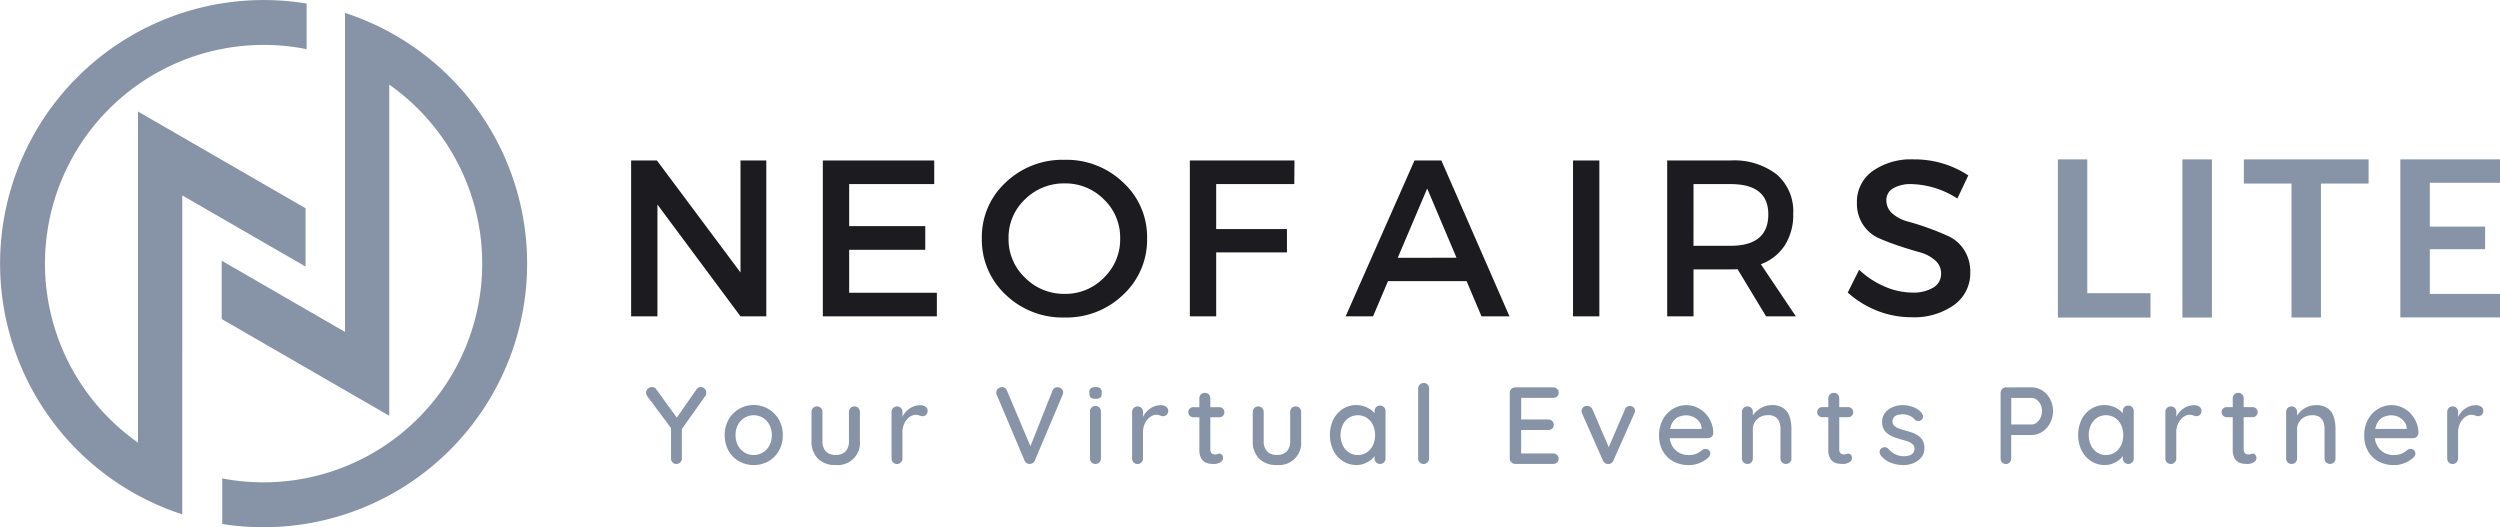
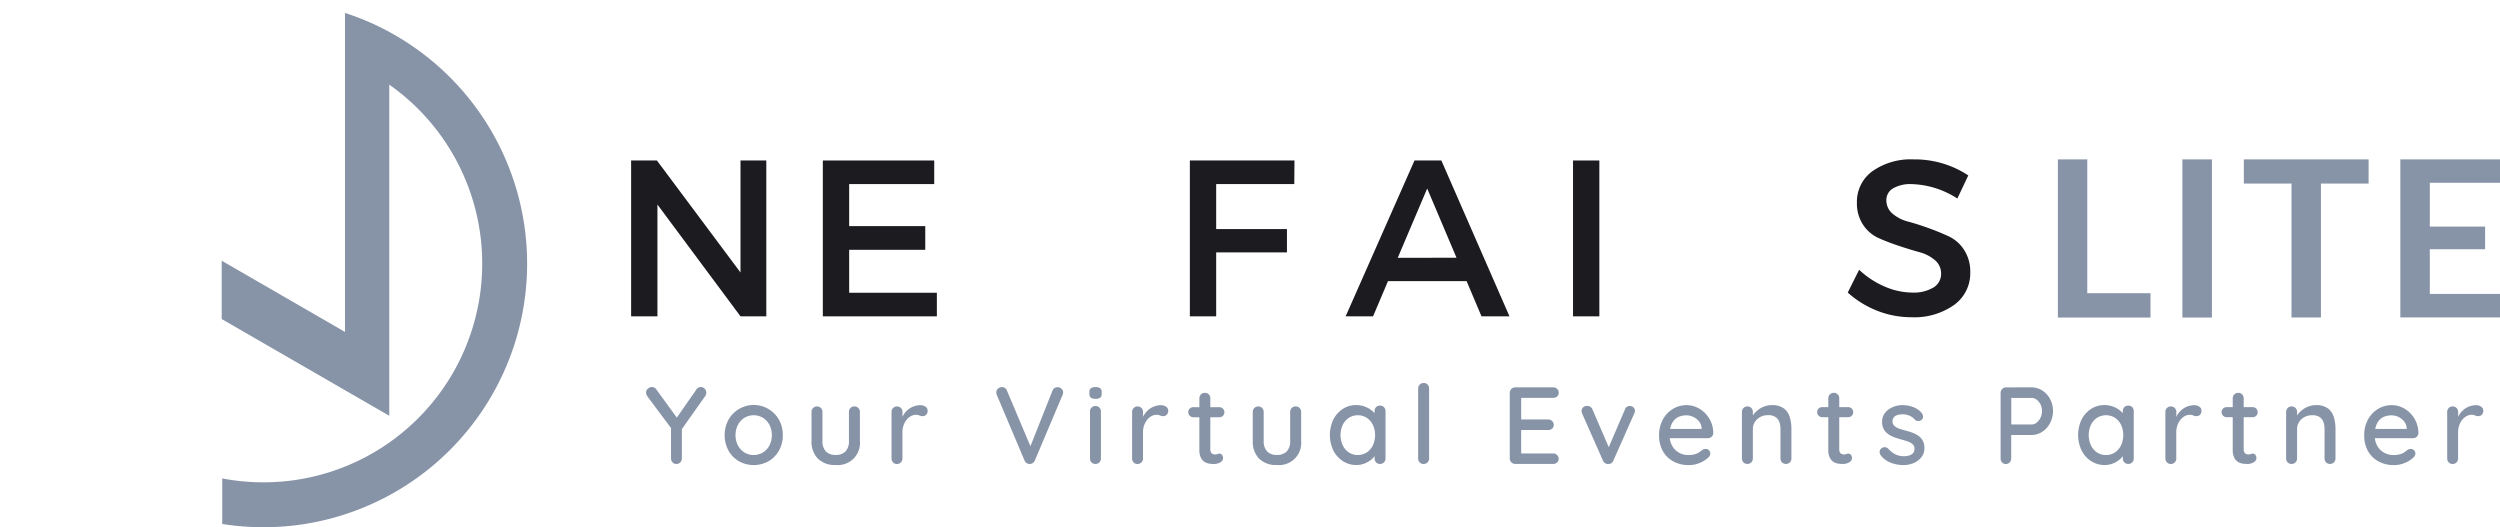
<svg xmlns="http://www.w3.org/2000/svg" width="205.5" height="43.329" viewBox="0 0 205.5 43.329">
  <defs>
    <clipPath id="clip-path">
      <path id="Path_191" data-name="Path 191" d="M124.855,97.281h25.3v42.454h-25.3Zm0,0" transform="translate(-124.855 -97.281)" fill="#8793a7" />
    </clipPath>
    <clipPath id="clip-path-2">
      <path id="Path_193" data-name="Path 193" d="M177,100h25.29v42.39H177Zm0,0" transform="translate(-177 -100)" fill="#8793a7" />
    </clipPath>
  </defs>
  <g id="Group_1034" data-name="Group 1034" transform="translate(4891 -19383)">
    <g id="Group_363" data-name="Group 363" transform="translate(-4891 19383)">
      <g id="Group_336" data-name="Group 336" clip-path="url(#clip-path)">
-         <path id="Path_190" data-name="Path 190" d="M146.506,100.961a18.083,18.083,0,0,1,3.533.348l0-3.748a21.669,21.669,0,0,0-13.861,40.426v0l.172.09.1.051c.1.05.19.1.286.149l.112.055.281.139.131.061q.184.087.369.17c.1.045.2.089.3.131l.138.06q.152.065.3.126l.124.05c.111.045.222.088.334.13l.1.036c.128.049.257.095.386.141l.053.019.109.038h0l.346.118V113.33l10.135,5.851v-4.793l-13.774-7.953v27.217a17.978,17.978,0,0,1,10.331-32.691" transform="translate(-124.836 -97.269)" fill="#8793a7" />
-       </g>
+         </g>
      <g id="Group_337" data-name="Group 337" transform="translate(18.039 0.94)" clip-path="url(#clip-path-2)">
        <path id="Path_192" data-name="Path 192" d="M191.318,101.915v0q-.756-.411-1.549-.761c-.031-.015-.063-.028-.095-.042-.093-.04-.187-.081-.28-.12l-.157-.065c-.081-.034-.162-.068-.245-.1l-.216-.084c-.066-.026-.132-.051-.2-.075q-.211-.079-.422-.154c-.16-.055-.319-.109-.478-.161v26.221l-10.135-5.853v4.793l13.774,7.953V106.25a17.98,17.98,0,0,1-13.73,32.367v3.745a21.669,21.669,0,0,0,13.73-40.446" transform="translate(-177.356 -100.231)" fill="#8793a7" />
      </g>
    </g>
    <g id="Group_1036" data-name="Group 1036" transform="translate(0 4.181)">
      <g id="Group_1032" data-name="Group 1032" transform="translate(-4839.122 19391.92)">
        <g id="Group_340" data-name="Group 340" transform="translate(0 0.091)">
          <g id="Group_339" data-name="Group 339">
            <g id="Group_338" data-name="Group 338">
              <path id="Path_194" data-name="Path 194" d="M14.285-11.344H12.163l-6.828-9.19v9.19H3.172V-24.156H5.293l6.87,9.207v-9.207h2.121Zm0,0" transform="translate(-3.172 24.156)" fill="#1c1b20" />
            </g>
          </g>
        </g>
        <g id="Group_343" data-name="Group 343" transform="translate(15.759 0.091)">
          <g id="Group_342" data-name="Group 342">
            <g id="Group_341" data-name="Group 341">
              <path id="Path_195" data-name="Path 195" d="M12.329-22.217H5.336v3.456h6.256v1.947H5.336v3.53h7.209v1.939H3.172V-24.156h9.157Zm0,0" transform="translate(-3.172 24.156)" fill="#1c1b20" />
            </g>
          </g>
        </g>
        <g id="Group_346" data-name="Group 346" transform="translate(28.829 0.034)">
          <g id="Group_345" data-name="Group 345" transform="translate(0 0)">
            <g id="Group_344" data-name="Group 344">
-               <path id="Path_196" data-name="Path 196" d="M3.12-22.4a6.752,6.752,0,0,1,4.831-1.865A6.735,6.735,0,0,1,12.783-22.4a6.078,6.078,0,0,1,1.964,4.6,6.15,6.15,0,0,1-1.964,4.624,6.712,6.712,0,0,1-4.831,1.873A6.732,6.732,0,0,1,3.12-13.178,6.158,6.158,0,0,1,1.164-17.8,6.085,6.085,0,0,1,3.12-22.4Zm4.856.075a4.538,4.538,0,0,0-3.265,1.309A4.3,4.3,0,0,0,3.36-17.8,4.335,4.335,0,0,0,4.719-14.57a4.5,4.5,0,0,0,3.249,1.326,4.405,4.405,0,0,0,3.224-1.326A4.366,4.366,0,0,0,12.534-17.8a4.32,4.32,0,0,0-1.343-3.215,4.431,4.431,0,0,0-3.215-1.31Zm0,0" transform="translate(-1.163 24.266)" fill="#1c1b20" />
-             </g>
+               </g>
          </g>
        </g>
        <g id="Group_349" data-name="Group 349" transform="translate(45.928 0.091)">
          <g id="Group_348" data-name="Group 348">
            <g id="Group_347" data-name="Group 347">
              <path id="Path_197" data-name="Path 197" d="M11.757-22.217H5.336v3.7h5.817V-16.6H5.336v5.254H3.172V-24.156h8.6Zm0,0" transform="translate(-3.172 24.156)" fill="#1c1b20" />
            </g>
          </g>
        </g>
        <g id="Group_352" data-name="Group 352" transform="translate(58.733 0.091)">
          <g id="Group_351" data-name="Group 351">
            <g id="Group_350" data-name="Group 350">
              <path id="Path_198" data-name="Path 198" d="M9.975-14.237H3.512L2.285-11.344H.031l5.66-12.812H7.9l5.6,12.812H11.2Zm-.829-1.923L6.735-21.852l-2.42,5.693Zm0,0" transform="translate(-0.031 24.156)" fill="#1c1b20" />
            </g>
          </g>
        </g>
        <g id="Group_355" data-name="Group 355" transform="translate(77.425 0.091)">
          <g id="Group_354" data-name="Group 354">
            <g id="Group_353" data-name="Group 353">
              <path id="Path_199" data-name="Path 199" d="M5.336-11.344H3.172V-24.156H5.336Zm0,0" transform="translate(-3.172 24.156)" fill="#1c1b20" />
            </g>
          </g>
        </g>
        <g id="Group_358" data-name="Group 358" transform="translate(85.165 0.091)">
          <g id="Group_357" data-name="Group 357">
            <g id="Group_356" data-name="Group 356">
-               <path id="Path_200" data-name="Path 200" d="M11.3-11.344,8.956-15.223c-.122.012-.315.017-.58.017H5.336v3.862H3.172V-24.156h5.2a5.72,5.72,0,0,1,3.8,1.144,3.994,3.994,0,0,1,1.36,3.232,4.663,4.663,0,0,1-.688,2.594,3.991,3.991,0,0,1-1.972,1.558l2.876,4.284Zm-5.966-5.8H8.376q3.108,0,3.108-2.586,0-2.486-3.108-2.486H5.336Zm0,0" transform="translate(-3.172 24.156)" fill="#1c1b20" />
-             </g>
+               </g>
          </g>
        </g>
        <g id="Group_361" data-name="Group 361" transform="translate(100.007 0)">
          <g id="Group_360" data-name="Group 360" transform="translate(0 0)">
            <g id="Group_359" data-name="Group 359">
              <path id="Path_201" data-name="Path 201" d="M6.311-24.331A7.98,7.98,0,0,1,10.8-23.014l-.9,1.9A7.273,7.273,0,0,0,6.145-22.3a2.856,2.856,0,0,0-1.525.348,1.1,1.1,0,0,0-.555.986,1.416,1.416,0,0,0,.505,1.093,3.156,3.156,0,0,0,1.285.655q.771.208,1.666.53c.6.215,1.152.443,1.666.68a3.014,3.014,0,0,1,1.268,1.119,3.242,3.242,0,0,1,.506,1.84,3.2,3.2,0,0,1-1.343,2.693,5.669,5.669,0,0,1-3.489,1A7.622,7.622,0,0,1,3.286-11.9,8,8,0,0,1,.891-13.384l.936-1.873a7.186,7.186,0,0,0,2.129,1.392,5.811,5.811,0,0,0,2.213.481A3.188,3.188,0,0,0,7.934-13.8a1.3,1.3,0,0,0,.63-1.144,1.417,1.417,0,0,0-.514-1.11,3.2,3.2,0,0,0-1.285-.655Q6-16.922,5.1-17.221t-1.665-.638a3.024,3.024,0,0,1-1.276-1.086,3.147,3.147,0,0,1-.514-1.823,3.093,3.093,0,0,1,1.276-2.594A5.483,5.483,0,0,1,6.311-24.331Zm0,0" transform="translate(-0.891 24.332)" fill="#1c1b20" />
            </g>
          </g>
        </g>
      </g>
      <path id="Path_1456" data-name="Path 1456" d="M13.66,15.931a.435.435,0,0,1,.314.134.441.441,0,0,1,.136.327.538.538,0,0,1-.019.141.47.47,0,0,1-.064.138l-2.065,2.917.142-.531V21.8a.442.442,0,0,1-.132.325.421.421,0,0,1-.307.132.435.435,0,0,1-.322-.132.444.444,0,0,1-.13-.325V19.127l.065.263L9.294,16.731a.639.639,0,0,1-.1-.182.521.521,0,0,1-.029-.164.4.4,0,0,1,.157-.327.509.509,0,0,1,.322-.127.451.451,0,0,1,.369.209l1.795,2.47-.211-.031,1.689-2.425A.451.451,0,0,1,13.66,15.931ZM20.4,19.89a2.52,2.52,0,0,1-.318,1.275,2.319,2.319,0,0,1-.858.869,2.5,2.5,0,0,1-2.424,0,2.324,2.324,0,0,1-.86-.869,2.71,2.71,0,0,1,0-2.553,2.383,2.383,0,0,1,4.142,0A2.524,2.524,0,0,1,20.4,19.89Zm-.9,0a1.777,1.777,0,0,0-.2-.857,1.494,1.494,0,0,0-.535-.575,1.475,1.475,0,0,0-1.51,0,1.5,1.5,0,0,0-.538.575,1.769,1.769,0,0,0-.2.857,1.749,1.749,0,0,0,.2.848,1.5,1.5,0,0,0,.538.575,1.475,1.475,0,0,0,1.51,0,1.494,1.494,0,0,0,.535-.575A1.757,1.757,0,0,0,19.5,19.89Zm6.789-2.364a.43.43,0,0,1,.323.132.45.45,0,0,1,.127.325v2.369a1.82,1.82,0,0,1-1.993,1.988,1.961,1.961,0,0,1-1.467-.527,2,2,0,0,1-.517-1.461V17.982a.448.448,0,0,1,.128-.325.46.46,0,0,1,.644,0,.45.45,0,0,1,.127.325v2.369a1.214,1.214,0,0,0,.278.872,1.067,1.067,0,0,0,.806.289,1.08,1.08,0,0,0,.815-.289,1.214,1.214,0,0,0,.278-.872V17.982a.45.45,0,0,1,.127-.325A.43.43,0,0,1,26.293,17.525Zm3.5,4.733a.43.43,0,0,1-.323-.132.45.45,0,0,1-.127-.325V17.982a.448.448,0,0,1,.128-.325.46.46,0,0,1,.644,0,.45.45,0,0,1,.127.325V19l-.085-.394a1.628,1.628,0,0,1,.223-.464,1.712,1.712,0,0,1,.355-.377,1.6,1.6,0,0,1,.992-.34.687.687,0,0,1,.408.124.371.371,0,0,1,.174.313.45.45,0,0,1-.126.354.412.412,0,0,1-.279.111.623.623,0,0,1-.265-.057.7.7,0,0,0-.295-.057.842.842,0,0,0-.388.1,1.166,1.166,0,0,0-.357.292,1.528,1.528,0,0,0-.26.454,1.658,1.658,0,0,0-.1.584V21.8a.448.448,0,0,1-.128.325A.43.43,0,0,1,29.793,22.258Zm13.192-6.312a.472.472,0,0,1,.327.123.4.4,0,0,1,.136.309.533.533,0,0,1-.045.2L41.12,21.966a.473.473,0,0,1-.19.22.429.429,0,0,1-.486-.007.448.448,0,0,1-.172-.207l-2.279-5.389a.349.349,0,0,1-.031-.1.571.571,0,0,1-.009-.1.39.39,0,0,1,.155-.331.5.5,0,0,1,.3-.117.438.438,0,0,1,.421.3l2.063,4.883-.263,0,1.943-4.895A.433.433,0,0,1,42.985,15.946Zm3.57,5.853a.454.454,0,0,1-.126.328.462.462,0,0,1-.643,0,.445.445,0,0,1-.13-.328V17.948a.445.445,0,0,1,.13-.328.462.462,0,0,1,.643,0,.454.454,0,0,1,.126.328ZM46.1,16.9a.6.6,0,0,1-.378-.094.388.388,0,0,1-.117-.319v-.144a.361.361,0,0,1,.126-.315.651.651,0,0,1,.378-.09.621.621,0,0,1,.387.094.376.376,0,0,1,.117.31v.144a.379.379,0,0,1-.121.324A.667.667,0,0,1,46.1,16.9Zm3.464,5.362a.43.43,0,0,1-.323-.132.45.45,0,0,1-.127-.325V17.982a.448.448,0,0,1,.128-.325.46.46,0,0,1,.644,0,.45.45,0,0,1,.127.325V19l-.085-.394a1.628,1.628,0,0,1,.223-.464,1.712,1.712,0,0,1,.355-.377,1.6,1.6,0,0,1,.992-.34.687.687,0,0,1,.408.124.371.371,0,0,1,.174.313.45.45,0,0,1-.126.354.412.412,0,0,1-.279.111.623.623,0,0,1-.265-.057.7.7,0,0,0-.295-.057.842.842,0,0,0-.388.1,1.166,1.166,0,0,0-.357.292,1.528,1.528,0,0,0-.26.454,1.658,1.658,0,0,0-.1.584V21.8a.448.448,0,0,1-.128.325A.43.43,0,0,1,49.56,22.258Zm4.593-4.674h2.121a.413.413,0,0,1,.421.421.388.388,0,0,1-.12.29.414.414,0,0,1-.3.117H54.153a.415.415,0,0,1-.421-.421.387.387,0,0,1,.121-.29A.415.415,0,0,1,54.153,17.584ZM55.1,16.41a.419.419,0,0,1,.319.132.456.456,0,0,1,.124.325v4.175a.523.523,0,0,0,.056.264.3.3,0,0,0,.15.133.522.522,0,0,0,.195.037.429.429,0,0,0,.175-.035.446.446,0,0,1,.182-.035.262.262,0,0,1,.2.1.394.394,0,0,1,.089.271.4.4,0,0,1-.232.345.981.981,0,0,1-.506.136,3.1,3.1,0,0,1-.362-.025,1.038,1.038,0,0,1-.4-.135.853.853,0,0,1-.319-.35,1.436,1.436,0,0,1-.128-.669V16.866a.449.449,0,0,1,.457-.457Zm7.459,1.116a.429.429,0,0,1,.323.132.45.45,0,0,1,.127.325v2.369a1.82,1.82,0,0,1-1.993,1.988,1.961,1.961,0,0,1-1.467-.527,2,2,0,0,1-.517-1.461V17.982a.448.448,0,0,1,.128-.325.46.46,0,0,1,.644,0,.45.45,0,0,1,.127.325v2.369a1.214,1.214,0,0,0,.278.872,1.067,1.067,0,0,0,.806.289,1.08,1.08,0,0,0,.815-.289,1.214,1.214,0,0,0,.278-.872V17.982a.45.45,0,0,1,.127-.325A.43.43,0,0,1,62.563,17.525Zm6.935-.067a.435.435,0,0,1,.323.128.447.447,0,0,1,.127.328V21.8a.448.448,0,0,1-.128.325.46.46,0,0,1-.644,0,.45.45,0,0,1-.127-.325v-.65l.184.031a.674.674,0,0,1-.13.359,1.691,1.691,0,0,1-.355.381,2.027,2.027,0,0,1-.53.3,1.767,1.767,0,0,1-.66.121,2.016,2.016,0,0,1-1.112-.318,2.227,2.227,0,0,1-.783-.875,2.971,2.971,0,0,1,0-2.55,2.235,2.235,0,0,1,.777-.868,1.971,1.971,0,0,1,1.09-.315,2.03,2.03,0,0,1,.715.123,2.007,2.007,0,0,1,.571.321,1.639,1.639,0,0,1,.377.421.817.817,0,0,1,.134.416l-.279.031v-.819a.45.45,0,0,1,.127-.325A.43.43,0,0,1,69.5,17.458ZM67.663,21.52a1.309,1.309,0,0,0,.745-.215,1.453,1.453,0,0,0,.5-.587,2.013,2.013,0,0,0,0-1.669,1.457,1.457,0,0,0-.5-.585,1.388,1.388,0,0,0-1.48,0,1.45,1.45,0,0,0-.5.581,2.021,2.021,0,0,0,0,1.675,1.454,1.454,0,0,0,.5.587A1.3,1.3,0,0,0,67.663,21.52Zm5.864.281a.449.449,0,0,1-.457.457.422.422,0,0,1-.316-.132.45.45,0,0,1-.127-.325V16.057a.449.449,0,0,1,.457-.457.419.419,0,0,1,.319.132.456.456,0,0,1,.124.325Zm7.088-5.842h3.109a.454.454,0,0,1,.325.125.42.42,0,0,1,.132.318.39.39,0,0,1-.132.306.471.471,0,0,1-.325.117h-2.71l.083-.153v2.013l-.081-.085h2.3a.454.454,0,0,1,.325.125.42.42,0,0,1,.132.318.39.39,0,0,1-.132.306.471.471,0,0,1-.325.117H81.039l.056-.079v2.076l-.063-.072h2.69a.442.442,0,0,1,.325.132.418.418,0,0,1,.132.3.4.4,0,0,1-.132.309.464.464,0,0,1-.325.12H80.614a.449.449,0,0,1-.457-.457V16.417a.449.449,0,0,1,.457-.457Zm5.9,1.525a.5.5,0,0,1,.26.072.432.432,0,0,1,.179.214l1.408,3.264-.171.083,1.435-3.34a.4.4,0,0,1,.4-.286.42.42,0,0,1,.3.114.378.378,0,0,1,.12.287.385.385,0,0,1-.019.118q-.019.06-.042.111l-1.709,3.851a.427.427,0,0,1-.387.286.414.414,0,0,1-.272-.055.463.463,0,0,1-.2-.231l-1.705-3.849q-.016-.038-.034-.1a.48.48,0,0,1-.018-.138.4.4,0,0,1,.119-.271A.418.418,0,0,1,86.51,17.485Zm8.361,4.863a2.585,2.585,0,0,1-1.293-.312,2.175,2.175,0,0,1-.851-.855,2.521,2.521,0,0,1-.3-1.241,2.7,2.7,0,0,1,.319-1.357,2.275,2.275,0,0,1,.833-.861,2.126,2.126,0,0,1,1.09-.3,2.079,2.079,0,0,1,.836.172,2.229,2.229,0,0,1,.7.482,2.368,2.368,0,0,1,.489.73,2.33,2.33,0,0,1,.187.917.393.393,0,0,1-.142.3.469.469,0,0,1-.315.116h-3.5l-.216-.76H96.1l-.171.155v-.223a.985.985,0,0,0-.214-.551,1.342,1.342,0,0,0-1.046-.5,1.612,1.612,0,0,0-.52.084,1.133,1.133,0,0,0-.441.274,1.345,1.345,0,0,0-.3.5,2.249,2.249,0,0,0-.114.767,1.744,1.744,0,0,0,.207.869,1.48,1.48,0,0,0,.556.569,1.528,1.528,0,0,0,.778.2,1.876,1.876,0,0,0,.542-.066,1.313,1.313,0,0,0,.361-.166q.145-.1.253-.19a.534.534,0,0,1,.268-.081.363.363,0,0,1,.273.114.37.37,0,0,1,.109.264.458.458,0,0,1-.2.358,2.143,2.143,0,0,1-.671.417A2.294,2.294,0,0,1,94.871,22.348Zm6.816-4.926a1.606,1.606,0,0,1,.99.265,1.389,1.389,0,0,1,.488.71,3.291,3.291,0,0,1,.139.989V21.8a.448.448,0,0,1-.128.325.46.46,0,0,1-.644,0,.45.45,0,0,1-.127-.325V19.395a1.742,1.742,0,0,0-.09-.577A.827.827,0,0,0,102,18.4a1.043,1.043,0,0,0-.611-.155,1.317,1.317,0,0,0-.649.155,1.178,1.178,0,0,0-.44.413,1.072,1.072,0,0,0-.16.577V21.8a.448.448,0,0,1-.128.325.46.46,0,0,1-.644,0,.45.45,0,0,1-.127-.325V17.982a.448.448,0,0,1,.128-.325.46.46,0,0,1,.644,0,.45.45,0,0,1,.127.325v.511l-.157.088a1.308,1.308,0,0,1,.218-.4,2.031,2.031,0,0,1,.382-.378,1.921,1.921,0,0,1,.5-.276A1.7,1.7,0,0,1,101.686,17.422Zm4.155.162h2.121a.413.413,0,0,1,.421.421.388.388,0,0,1-.12.29.414.414,0,0,1-.3.117h-2.121a.415.415,0,0,1-.421-.421.387.387,0,0,1,.121-.29A.415.415,0,0,1,105.841,17.584Zm.951-1.174a.419.419,0,0,1,.319.132.456.456,0,0,1,.124.325v4.175a.523.523,0,0,0,.056.264.3.3,0,0,0,.15.133.522.522,0,0,0,.195.037.429.429,0,0,0,.175-.035.446.446,0,0,1,.182-.035.262.262,0,0,1,.2.1.394.394,0,0,1,.089.271.4.4,0,0,1-.232.345.981.981,0,0,1-.506.136,3.1,3.1,0,0,1-.362-.025,1.038,1.038,0,0,1-.4-.135.853.853,0,0,1-.319-.35,1.436,1.436,0,0,1-.128-.669V16.866a.449.449,0,0,1,.457-.457Zm3.84,5.108a.455.455,0,0,1-.075-.287.362.362,0,0,1,.192-.285.4.4,0,0,1,.26-.067.427.427,0,0,1,.269.142,2.02,2.02,0,0,0,.561.439,1.621,1.621,0,0,0,.755.16,1.757,1.757,0,0,0,.366-.055.7.7,0,0,0,.325-.182.513.513,0,0,0,.135-.381.466.466,0,0,0-.144-.359,1.133,1.133,0,0,0-.377-.222,5.063,5.063,0,0,0-.509-.16q-.288-.081-.578-.181a2.29,2.29,0,0,1-.526-.258,1.228,1.228,0,0,1-.382-.407,1.212,1.212,0,0,1-.146-.621,1.161,1.161,0,0,1,.236-.731,1.547,1.547,0,0,1,.622-.473,2.058,2.058,0,0,1,.829-.168,2.566,2.566,0,0,1,.553.064,2.19,2.19,0,0,1,.56.208,1.486,1.486,0,0,1,.463.385.488.488,0,0,1,.1.276.339.339,0,0,1-.145.291.375.375,0,0,1-.265.08.387.387,0,0,1-.25-.1,1.166,1.166,0,0,0-.443-.333,1.488,1.488,0,0,0-.607-.119,1.391,1.391,0,0,0-.358.048.685.685,0,0,0-.31.174.5.5,0,0,0-.128.369.486.486,0,0,0,.15.361,1.1,1.1,0,0,0,.39.223q.245.087.533.165t.55.17a2.073,2.073,0,0,1,.5.255,1.189,1.189,0,0,1,.36.4,1.28,1.28,0,0,1,.136.624,1.152,1.152,0,0,1-.253.75,1.6,1.6,0,0,1-.646.473,2.14,2.14,0,0,1-.824.162,2.947,2.947,0,0,1-1.021-.186A1.883,1.883,0,0,1,110.632,21.518Zm12.407-5.558a1.609,1.609,0,0,1,.882.256,1.883,1.883,0,0,1,.644.7,2.156,2.156,0,0,1,0,1.984,1.938,1.938,0,0,1-.644.71,1.574,1.574,0,0,1-.882.264H121.3l.076-.137V21.8a.459.459,0,0,1-.123.325.412.412,0,0,1-.316.132.4.4,0,0,1-.312-.132.464.464,0,0,1-.12-.325V16.417a.449.449,0,0,1,.457-.457Zm0,3.052a.672.672,0,0,0,.426-.154,1.135,1.135,0,0,0,.316-.407,1.239,1.239,0,0,0,.121-.543,1.2,1.2,0,0,0-.121-.543,1.089,1.089,0,0,0-.316-.391.691.691,0,0,0-.426-.147h-1.752l.088-.133v2.434l-.083-.115Zm7.954-1.554a.435.435,0,0,1,.323.128.447.447,0,0,1,.127.328V21.8a.448.448,0,0,1-.128.325.46.46,0,0,1-.644,0,.45.45,0,0,1-.127-.325v-.65l.184.031a.674.674,0,0,1-.13.359,1.691,1.691,0,0,1-.355.381,2.027,2.027,0,0,1-.53.3,1.767,1.767,0,0,1-.66.121,2.016,2.016,0,0,1-1.112-.318,2.227,2.227,0,0,1-.783-.875,2.971,2.971,0,0,1,0-2.55,2.235,2.235,0,0,1,.777-.868,1.971,1.971,0,0,1,1.09-.315,2.03,2.03,0,0,1,.715.123,2.007,2.007,0,0,1,.571.321,1.639,1.639,0,0,1,.377.421.817.817,0,0,1,.134.416l-.279.031v-.819a.45.45,0,0,1,.127-.325A.43.43,0,0,1,130.993,17.458Zm-1.835,4.062a1.309,1.309,0,0,0,.745-.215,1.453,1.453,0,0,0,.5-.587,2.013,2.013,0,0,0,0-1.669,1.457,1.457,0,0,0-.5-.585,1.388,1.388,0,0,0-1.48,0,1.45,1.45,0,0,0-.5.581,2.021,2.021,0,0,0,0,1.675,1.454,1.454,0,0,0,.5.587A1.3,1.3,0,0,0,129.158,21.52Zm5.335.738a.43.43,0,0,1-.323-.132.45.45,0,0,1-.127-.325V17.982a.448.448,0,0,1,.128-.325.46.46,0,0,1,.644,0,.45.45,0,0,1,.127.325V19l-.085-.394a1.629,1.629,0,0,1,.223-.464,1.712,1.712,0,0,1,.355-.377,1.6,1.6,0,0,1,.992-.34.687.687,0,0,1,.408.124.371.371,0,0,1,.174.313.45.45,0,0,1-.126.354.412.412,0,0,1-.279.111.623.623,0,0,1-.265-.057.7.7,0,0,0-.295-.057.842.842,0,0,0-.388.1,1.165,1.165,0,0,0-.357.292,1.527,1.527,0,0,0-.26.454,1.658,1.658,0,0,0-.1.584V21.8a.448.448,0,0,1-.128.325A.43.43,0,0,1,134.493,22.258Zm4.593-4.674h2.121a.413.413,0,0,1,.421.421.388.388,0,0,1-.12.29.414.414,0,0,1-.3.117h-2.121a.415.415,0,0,1-.421-.421.387.387,0,0,1,.121-.29A.415.415,0,0,1,139.086,17.584Zm.951-1.174a.419.419,0,0,1,.319.132.456.456,0,0,1,.124.325v4.175a.523.523,0,0,0,.056.264.3.3,0,0,0,.15.133.522.522,0,0,0,.195.037.429.429,0,0,0,.175-.035.446.446,0,0,1,.182-.035.262.262,0,0,1,.2.1.394.394,0,0,1,.089.271.4.4,0,0,1-.232.345.981.981,0,0,1-.506.136,3.1,3.1,0,0,1-.362-.025,1.038,1.038,0,0,1-.4-.135.853.853,0,0,1-.319-.35,1.436,1.436,0,0,1-.128-.669V16.866a.449.449,0,0,1,.457-.457Zm6.372,1.012a1.606,1.606,0,0,1,.99.265,1.389,1.389,0,0,1,.488.71,3.291,3.291,0,0,1,.139.989V21.8a.448.448,0,0,1-.128.325.46.46,0,0,1-.644,0,.45.45,0,0,1-.127-.325V19.395a1.742,1.742,0,0,0-.09-.577.827.827,0,0,0-.309-.413,1.044,1.044,0,0,0-.611-.155,1.317,1.317,0,0,0-.649.155,1.178,1.178,0,0,0-.44.413,1.073,1.073,0,0,0-.16.577V21.8a.448.448,0,0,1-.128.325.46.46,0,0,1-.644,0,.45.45,0,0,1-.127-.325V17.982a.448.448,0,0,1,.128-.325.46.46,0,0,1,.644,0,.45.45,0,0,1,.127.325v.511l-.157.088a1.308,1.308,0,0,1,.218-.4,2.032,2.032,0,0,1,.382-.378,1.921,1.921,0,0,1,.5-.276A1.7,1.7,0,0,1,146.41,17.422Zm6.424,4.926a2.585,2.585,0,0,1-1.293-.312,2.175,2.175,0,0,1-.851-.855,2.521,2.521,0,0,1-.3-1.241,2.7,2.7,0,0,1,.319-1.357,2.275,2.275,0,0,1,.833-.861,2.127,2.127,0,0,1,1.09-.3,2.079,2.079,0,0,1,.836.172,2.228,2.228,0,0,1,.7.482,2.368,2.368,0,0,1,.489.73,2.33,2.33,0,0,1,.187.917.393.393,0,0,1-.142.3.469.469,0,0,1-.315.116h-3.5l-.216-.76h3.383l-.171.155v-.223a.985.985,0,0,0-.214-.551,1.342,1.342,0,0,0-1.046-.5,1.612,1.612,0,0,0-.52.084,1.133,1.133,0,0,0-.441.274,1.345,1.345,0,0,0-.3.5,2.249,2.249,0,0,0-.114.767,1.744,1.744,0,0,0,.207.869,1.48,1.48,0,0,0,.556.569,1.528,1.528,0,0,0,.778.2,1.876,1.876,0,0,0,.542-.066,1.313,1.313,0,0,0,.361-.166q.145-.1.253-.19a.534.534,0,0,1,.268-.081.363.363,0,0,1,.273.114.37.37,0,0,1,.109.264.458.458,0,0,1-.2.358,2.143,2.143,0,0,1-.671.417A2.294,2.294,0,0,1,152.834,22.348Zm4.825-.09a.43.43,0,0,1-.323-.132.45.45,0,0,1-.127-.325V17.982a.448.448,0,0,1,.128-.325.46.46,0,0,1,.644,0,.45.45,0,0,1,.127.325V19l-.085-.394a1.629,1.629,0,0,1,.223-.464,1.712,1.712,0,0,1,.355-.377,1.6,1.6,0,0,1,.992-.34.687.687,0,0,1,.408.124.371.371,0,0,1,.174.313.45.45,0,0,1-.126.354.412.412,0,0,1-.279.111.623.623,0,0,1-.265-.057.7.7,0,0,0-.295-.057.842.842,0,0,0-.388.1,1.165,1.165,0,0,0-.357.292,1.527,1.527,0,0,0-.26.454,1.658,1.658,0,0,0-.1.584V21.8a.448.448,0,0,1-.128.325A.43.43,0,0,1,157.659,22.258Z" transform="translate(-4847.055 19394.701)" fill="#8793a7" />
      <path id="Path_1455" data-name="Path 1455" d="M15.662-61.3v2H8.05V-72.3h2.417v11Zm5.05,2H18.286V-72.3h2.426ZM33.59-70.314H29.672v11.009H27.254V-70.314H23.336V-72.3H33.59Zm5.032-.063v3.6h4.547v1.86H38.622v3.675h5.769v1.932H36.2V-72.3h8.2v1.923Z" transform="translate(-4729.892 19464.221)" fill="#8793a7" />
    </g>
  </g>
</svg>